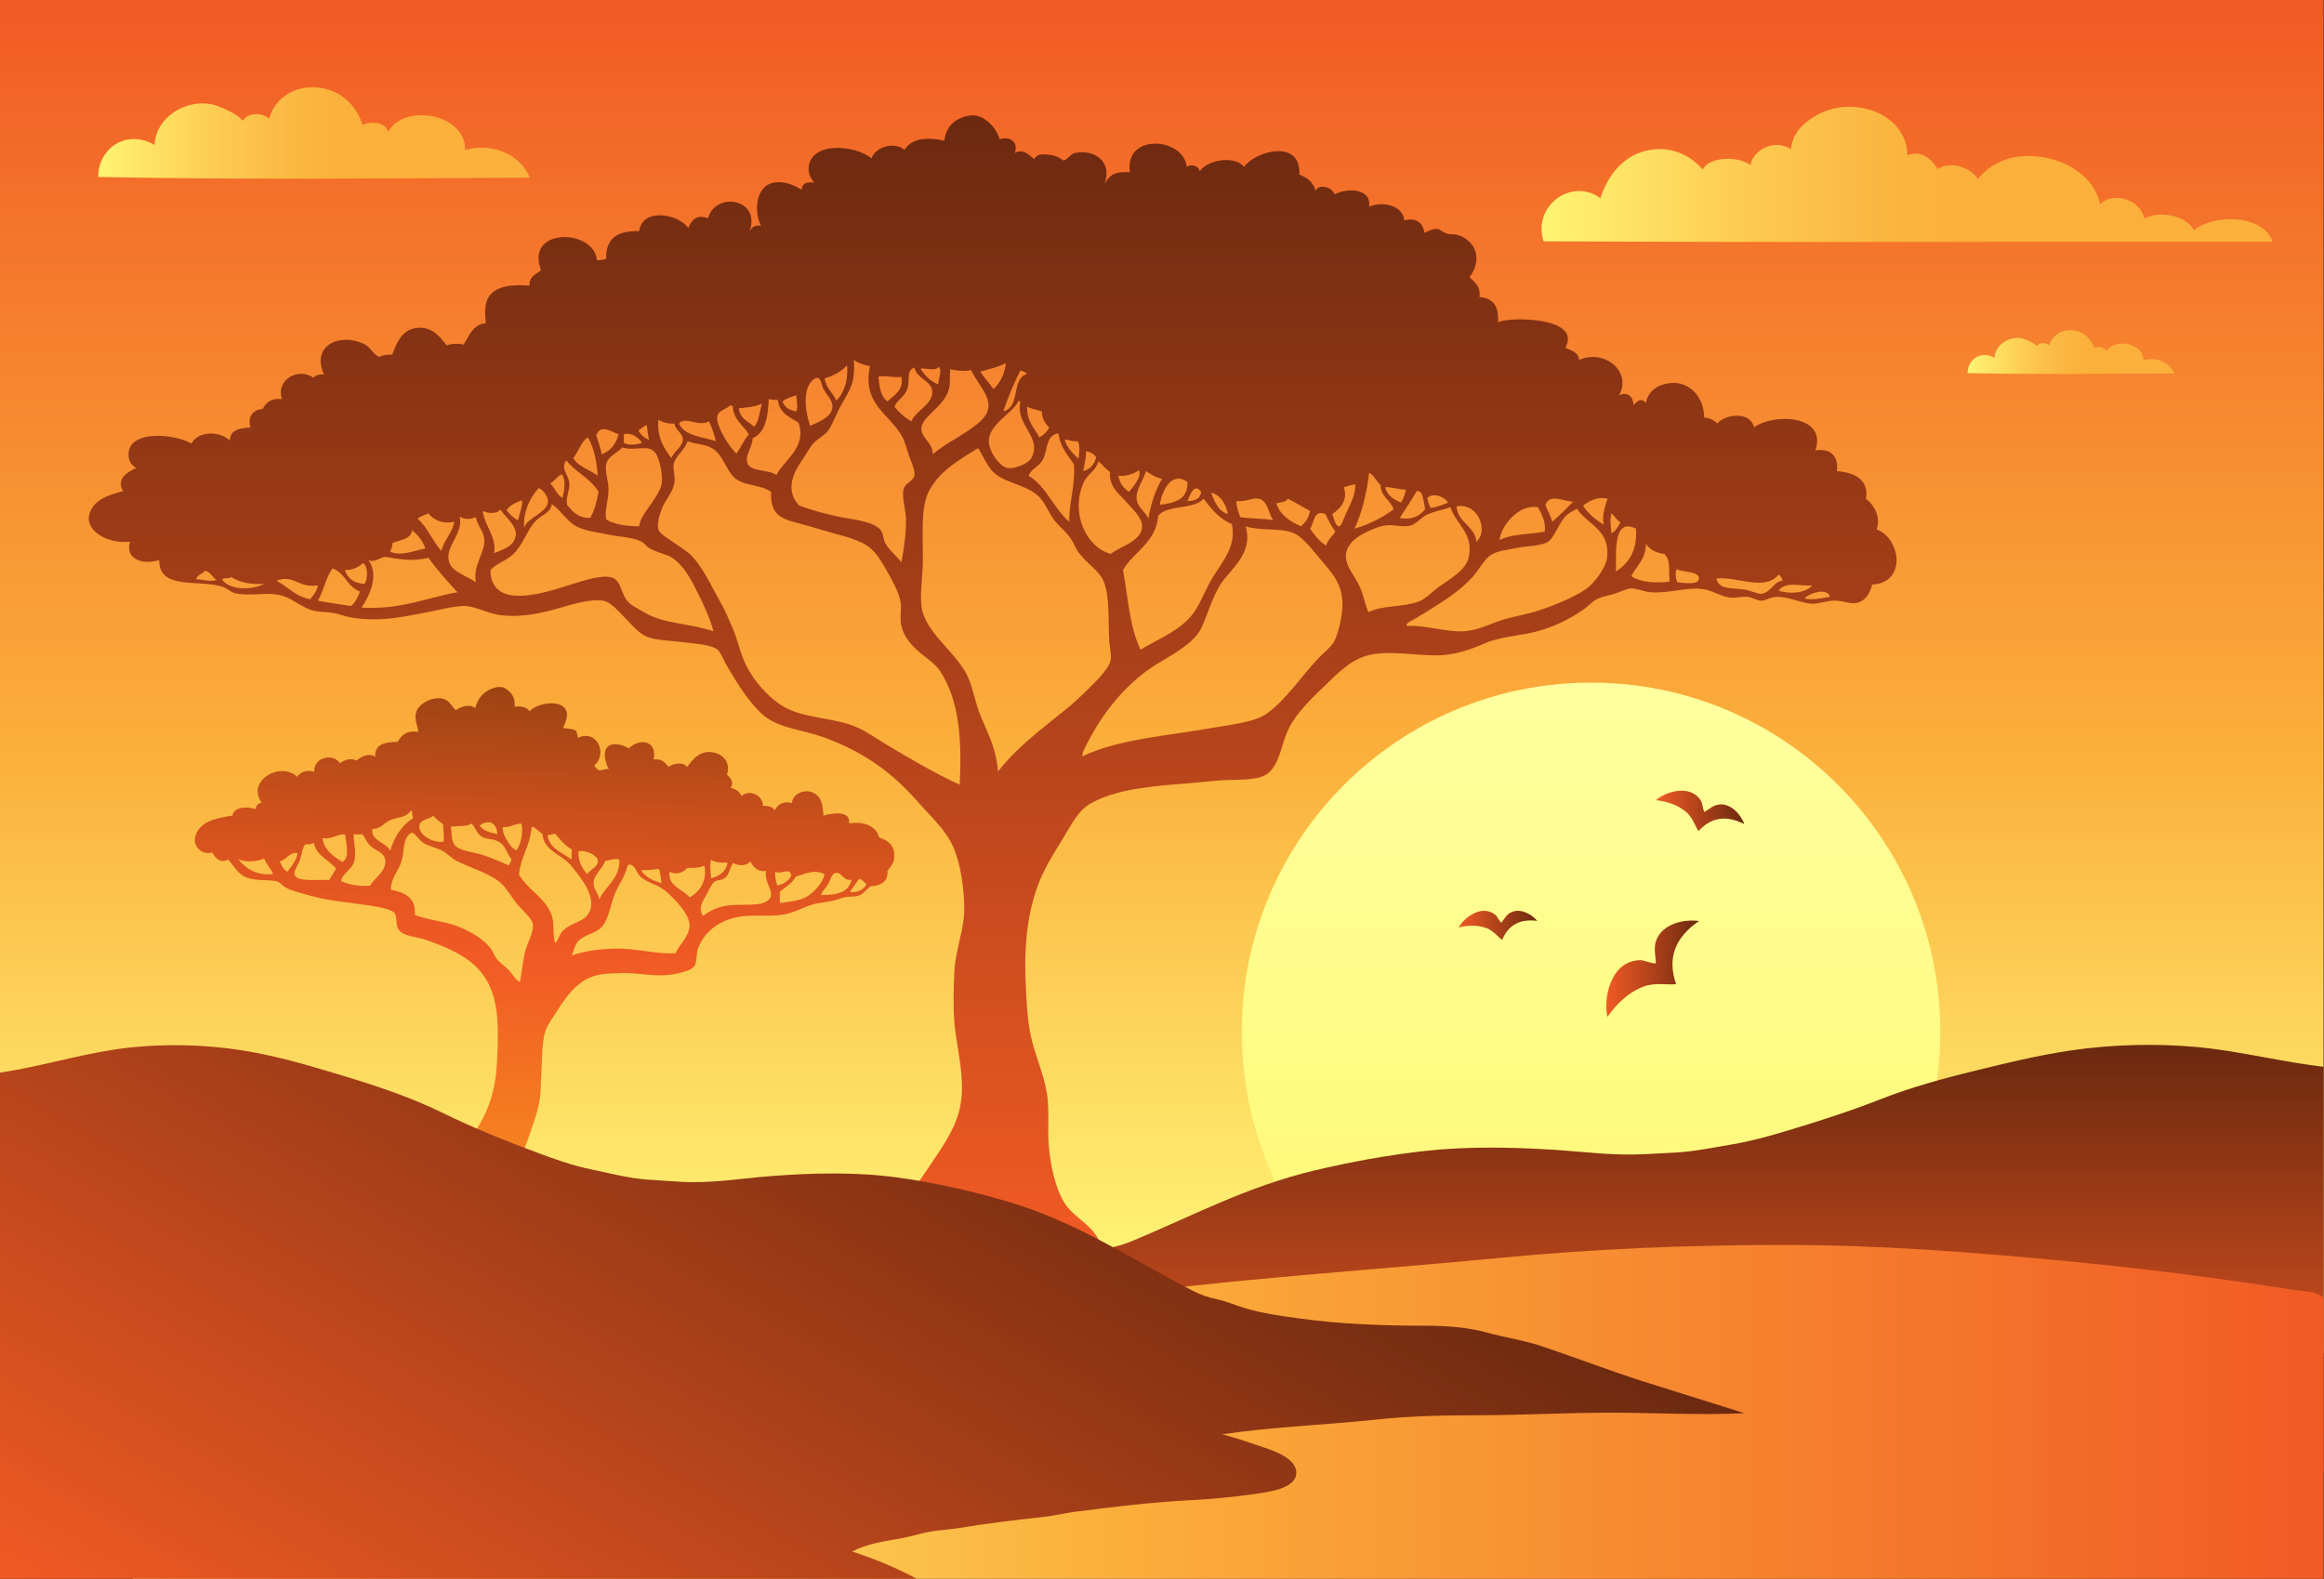
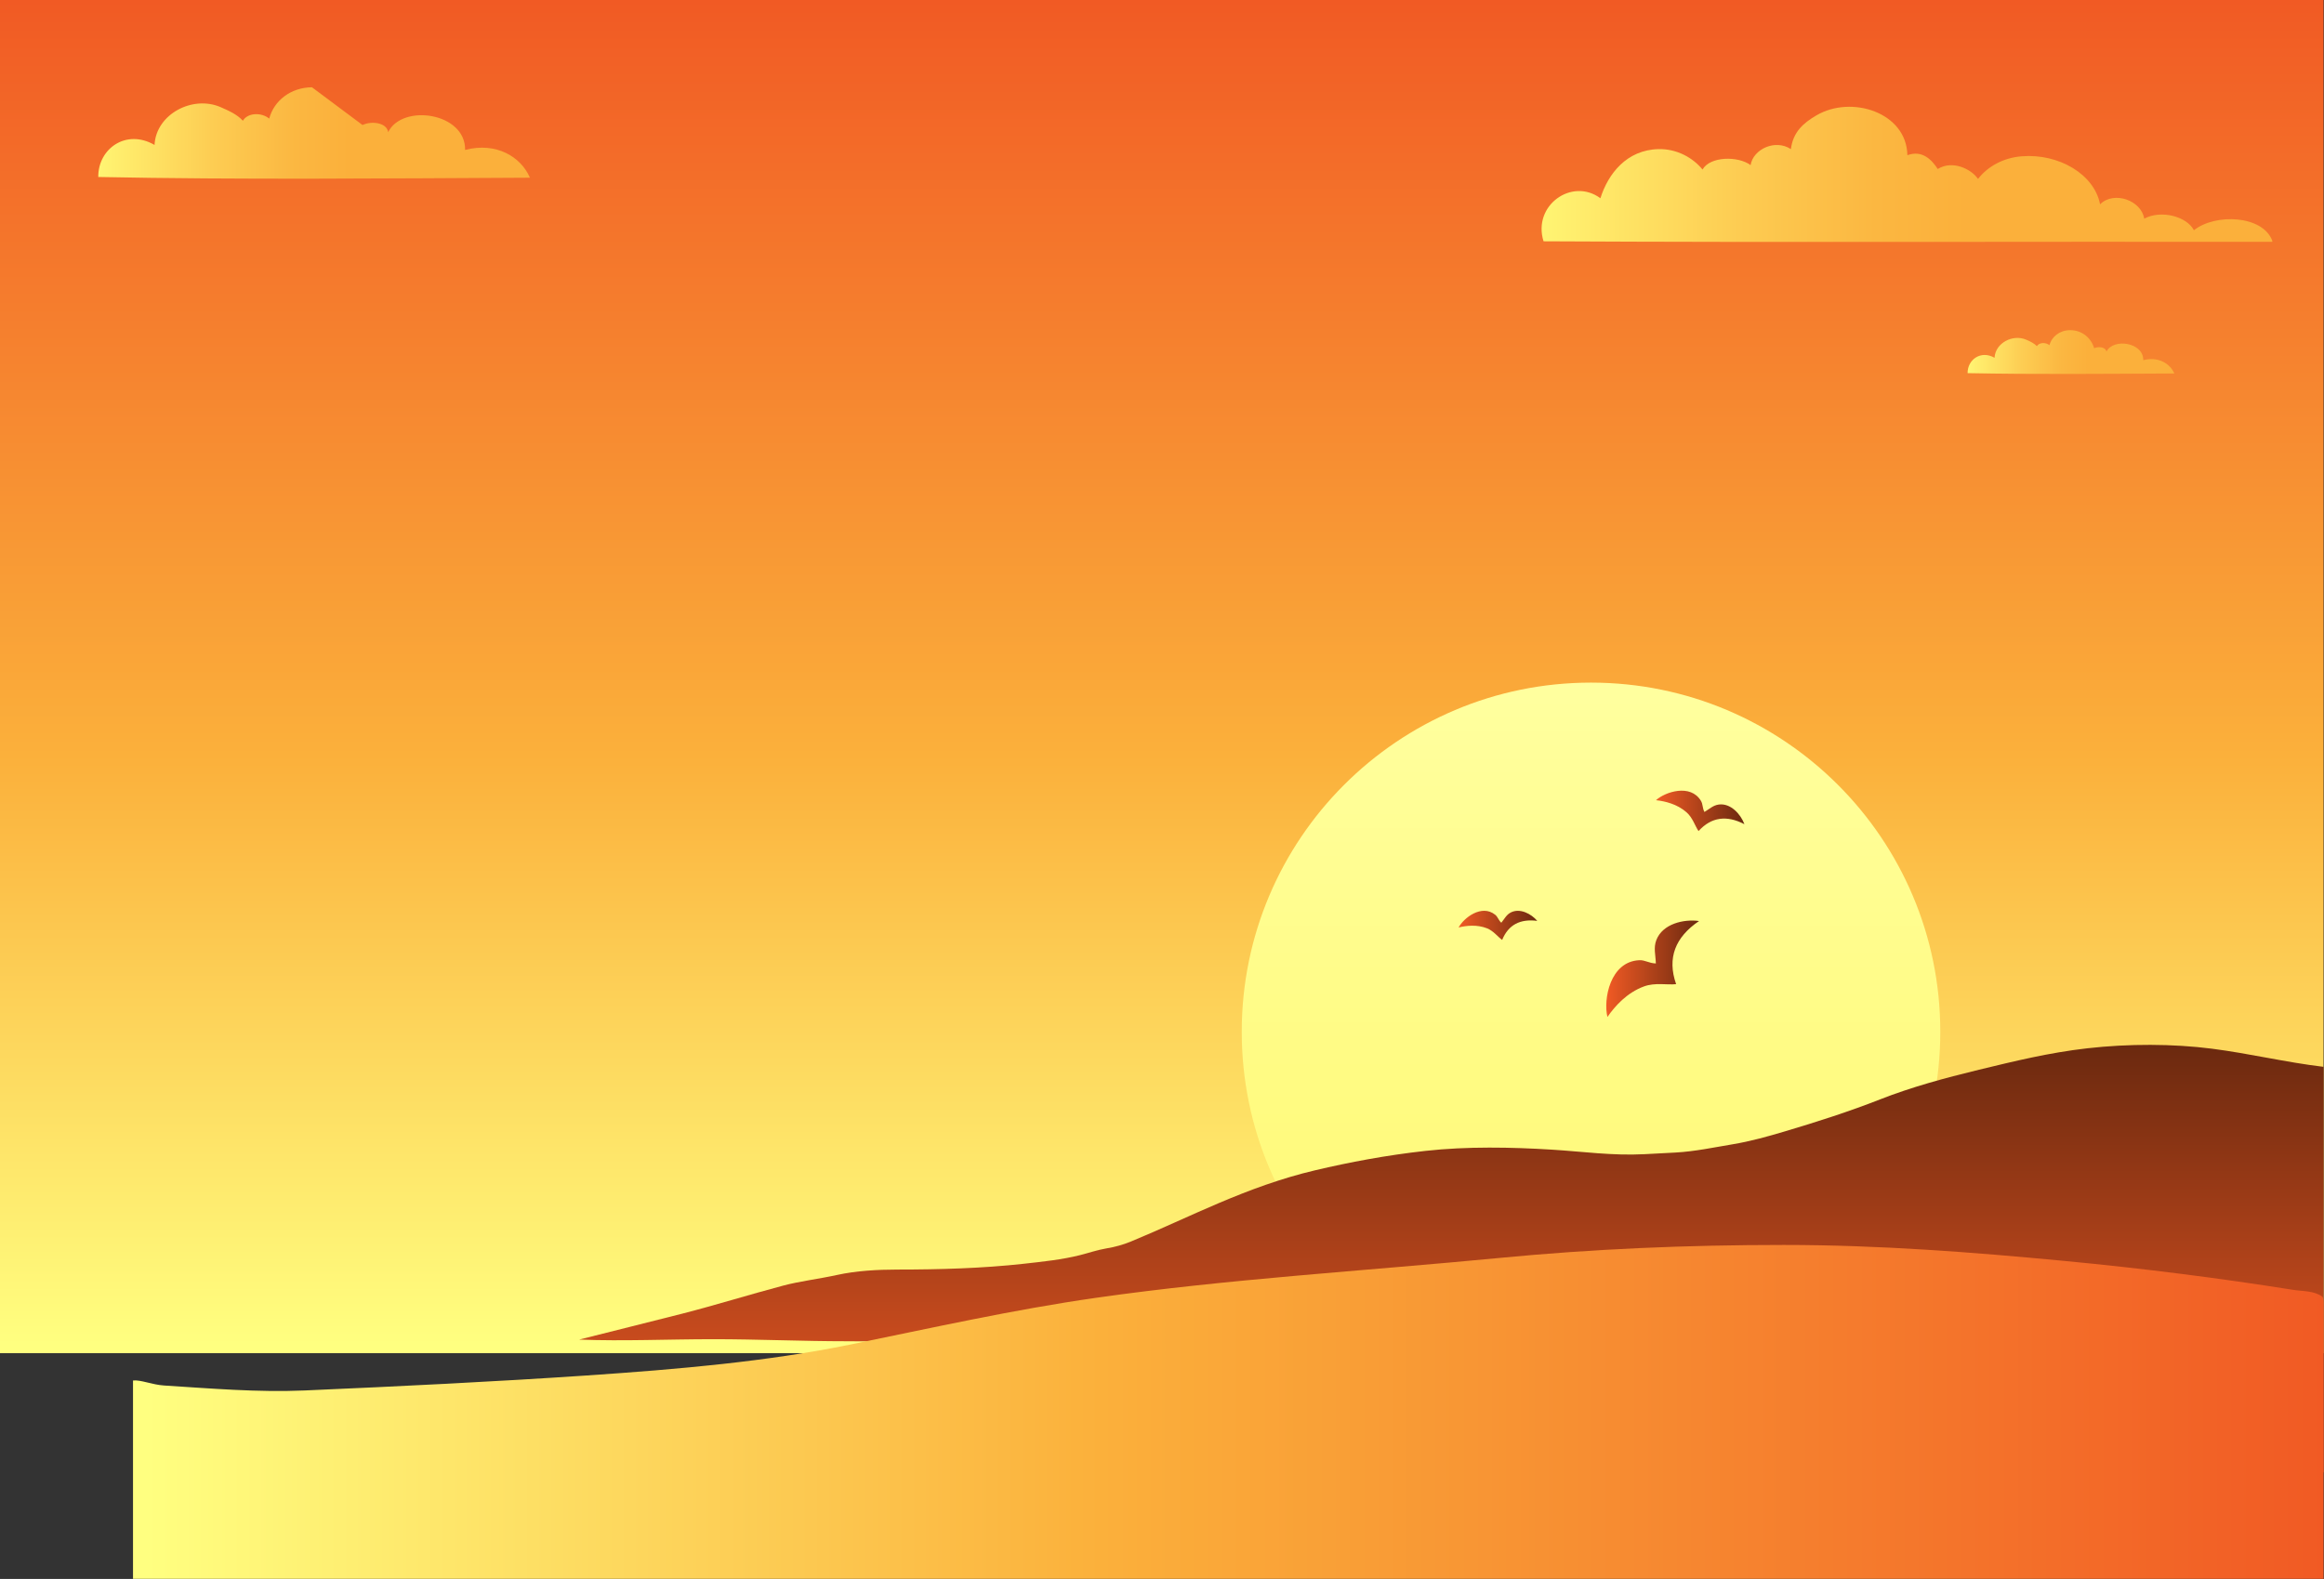
<svg xmlns="http://www.w3.org/2000/svg" xmlns:xlink="http://www.w3.org/1999/xlink" height="754.8" preserveAspectRatio="xMidYMid meet" version="1.0" viewBox="0.0 0.0 1110.7 754.8" width="1110.7" zoomAndPan="magnify">
  <rect x="0.0" y="0.0" width="1110.7" height="754.8" fill="#333333" stroke="none" />
  <g>
    <linearGradient gradientTransform="matrix(1 0 0 -1 -21 758.252)" gradientUnits="userSpaceOnUse" id="a" x1="576.239" x2="576.239" xlink:actuate="onLoad" xlink:show="other" xlink:type="simple" y1="111.372" y2="758.251">
      <stop offset=".006" stop-color="#ffff80" />
      <stop offset=".442" stop-color="#fbb03b" />
      <stop offset="1" stop-color="#f15a24" />
    </linearGradient>
    <path d="M0 0H1110.479V646.881H0z" fill="url(#a)" />
    <g>
      <linearGradient gradientTransform="matrix(1 0 0 -1 -21 758.252)" gradientUnits="userSpaceOnUse" id="b" x1="781.39" x2="781.39" xlink:actuate="onLoad" xlink:show="other" xlink:type="simple" y1="98.081" y2="431.933">
        <stop offset="0" stop-color="#fff871" />
        <stop offset=".444" stop-color="#fffb83" />
        <stop offset="1" stop-color="#ffff9f" />
      </linearGradient>
      <path d="M927.316,493.246c0,92.188-74.738,166.926-166.928,166.926 c-92.191,0-166.929-74.736-166.929-166.926c0-92.192,74.736-166.928,166.929-166.928 C852.578,326.318,927.316,401.054,927.316,493.246z" fill="url(#b)" />
    </g>
    <linearGradient gradientTransform="rotate(180 655.845 379.126)" gradientUnits="userSpaceOnUse" id="c" x1="618.06" x2="618.06" xlink:actuate="onLoad" xlink:show="other" xlink:type="simple" y1="54.433" y2="258.76">
      <stop offset="0" stop-color="#f15a24" />
      <stop offset="1" stop-color="#6b290f" />
    </linearGradient>
    <path d="M672.768,703.819c145.901,0,291.815,0,437.713,0c0-64.607,0-129.219,0-193.825 c-17.95-2.139-35.362-6.36-53.32-8.669c-18.6-2.39-39.903-2.431-59.565-0.195c-18.308,2.08-34.897,6.167-51.759,10.241 c-16.805,4.062-32.668,8.431-47.295,14.184c-14.383,5.656-29.974,10.692-45.734,15.363c-7.798,2.312-15.989,4.648-24.764,6.107 c-8.792,1.459-17.845,3.405-27.218,3.938c-5.038,0.286-10.004,0.532-14.946,0.79c-15.231,0.789-29.259-1.244-44.175-2.169 c-19.287-1.193-40.609-1.617-60.459,0.593c-18.84,2.096-36.346,5.409-52.648,9.258c-33.021,7.792-59.894,22.444-88.122,34.075 c-3.816,1.574-7.498,2.575-12.048,3.351c-4.126,0.702-8.19,2.122-12.27,3.149c-8.569,2.159-17.59,3.094-26.996,4.138 c-19.449,2.159-40.117,2.759-60.233,2.759c-9.63,0-19.809,0.595-28.781,2.562c-9.05,1.982-17.905,2.998-25.876,5.118 c-16.285,4.334-32.087,9.262-48.189,13.396c-16.214,4.16-32.524,8.139-49.305,12.407c21.265,0.816,42.651-0.193,64.026-0.193 c21.41-0.003,42.759,0.982,63.807,0.983c16.479,0,32.667,0.344,47.071,1.574c24.623,2.107,50.268,2.814,74.738,5.713 c-6.938,1.442-13.796,3.352-20.302,5.121c-4.863,1.323-15.312,4.255-15.171,9.653c0.16,6.257,13.854,7.4,21.64,8.274 c8.784,0.979,19.112,1.791,28.333,2.163c19.93,0.808,38.352,2.682,56.443,4.532c4.197,0.43,8.614,1.359,13.161,1.771 c13.915,1.265,28.062,2.538,41.272,4.334c4.571,0.621,9.273,0.771,13.832,1.38c4.336,0.577,8.523,1.732,12.717,2.363 c8.716,1.309,18.026,2.214,24.765,5.317c-10.777,2.83-20.961,6.182-30.343,10.243C672.768,703.688,672.768,703.754,672.768,703.819 z" fill="url(#c)" />
    <linearGradient gradientTransform="matrix(1 0 0 -1 -21 758.252)" gradientUnits="userSpaceOnUse" id="d" x1="84.572" x2="1131.502" xlink:actuate="onLoad" xlink:show="other" xlink:type="simple" y1="83.307" y2="83.307">
      <stop offset=".006" stop-color="#ffff80" />
      <stop offset=".442" stop-color="#fbb03b" />
      <stop offset="1" stop-color="#f15a24" />
    </linearGradient>
    <path d="M1110.502,624.68c0,43.357,0,86.713,0,130.072c-348.966,0-697.964,0-1046.93,0 c0-31.604,0-63.214,0-94.814c3.569-0.431,9.226,2.032,14.716,2.385c22.263,1.413,45.002,3.342,67.275,2.381 c45.523-1.969,91.152-4.225,134.543-7.147c44.814-3.021,86.729-6.742,126.134-14.771c38.546-7.854,77.791-16.69,117.725-22.394 c62.816-8.966,127.239-12.747,192.887-19.061c44.704-4.298,89.133-6.193,135.594-6.193c45.897,0,90.652,3.502,134.021,7.626 c37.988,3.607,75.025,8.357,109.319,13.815c4.761,0.759,10.23,0.383,14.191,3.335 C1110.656,621.199,1110.464,622.617,1110.502,624.68z" fill="url(#d)" />
    <g>
      <linearGradient gradientTransform="matrix(1 0 0 -1 -21 758.252)" gradientUnits="userSpaceOnUse" id="e" x1="495.383" x2="495.383" xlink:actuate="onLoad" xlink:show="other" xlink:type="simple" y1="163.657" y2="703.141">
        <stop offset="0" stop-color="#f15a24" />
        <stop offset="1" stop-color="#6b290f" />
      </linearGradient>
-       <path d="M463.779,55.192c6.114-0.894,12.455,5.746,13.926,11.36c5.114-1.668,9.066,1.477,7.329,6.596 c3.879-2.317,7.037,1.025,9.161,2.932c1.539-2.472,3.278-2.421,6.229-2.199c2.601,0.196,5.401,0.883,7.329,2.565 c1.454,1.27,3.643-2.848,5.863-3.298c9.479-1.92,18.079,4.001,14.291,14.657c2.917-5.176,6.057-5.669,12.094-5.496 c-2.683-19.088,25.963-16.458,27.116-2.565c2.896-1.681,5.895-0.168,6.229,2.198c3.319-5.341,16.33-7.921,21.253-2.198 c5.343-7.55,27.222-13.609,26.386,3.664c3.596,1.535,6.738,3.521,7.694,7.695c0.957-1.297,1.97-1.957,3.665-1.832 c2.539,0.187,4.581,1.305,5.496,3.664c5.532-3.094,17.753-3.186,16.49,5.863c7.071-2.914,16.162-0.314,16.856,6.596 c5.587-1.67,9.041,1.283,9.526,5.863c1.854-0.539,3.629-1.927,5.863-1.832c1.688,0.071,2.938,1.576,4.764,2.198 c1.732,0.591,3.865,0.216,5.497,0.733c8.216,2.599,11.985,11.366,5.496,20.155c2.398,2.364,5.32,4.207,4.764,9.527 c6.55,0.413,9.449,4.475,8.795,12.093c3.989-2.723,40.543-3.094,32.247,12.092c2.743,1.411,6.275,2.031,6.598,5.863 c11.771-5.466,25.464,5.468,19.055,16.856c3.432-1.604,6.648-0.119,6.963,4.764c2.574-3.357,4.595-2.778,5.862-1.099 c1.291-7.001,7.688-9.194,12.093-9.527c8.986-0.68,15.68,6.901,15.757,16.49c2.729,0.327,4.844,1.264,6.23,2.931 c3.997-4.797,16.084-5.875,17.589,1.833c8.902-6.812,35.211-6.271,29.315,10.994c7.842-1.331,11.281,3.568,10.261,9.893 c8.279,0.612,15.463,3.948,13.925,13.192c3.662,2.853,7.222,8.316,5.13,14.658c11.604,4.368,14.41,25.682-2.199,26.384 c-0.793,3.79-3.091,7.885-7.326,8.795c-2.853,0.612-6.038-0.95-10.263-1.101c-3.865-0.135-8.1,1.645-11.358,1.466 c-4.581-0.249-11.104-3.431-16.856-3.296c-2.534,0.058-4.831,1.752-6.962,1.83c-2.289,0.086-4.328-1.578-6.597-1.83 c-2.812-0.314-5.647,0.674-8.429,0.364c-4.244-0.47-8.073-3.23-12.825-4.029c-7.262-1.223-16.744,2.166-25.285,1.466 c-2.966-0.244-6.961-1.99-9.526-1.832c-2.035,0.124-5.055,1.792-7.696,2.564c-2.894,0.847-5.82,1.354-7.694,2.198 c-2.86,1.293-4.792,3.758-7.327,5.497c-7.383,5.061-16.143,9.343-26.752,11.361c-6.69,1.27-14.054,1.942-20.521,4.763 c-6.269,2.731-12.772,4.986-19.788,5.497c-11.082,0.806-26.081-2.849-36.646,0.365c-8.557,2.603-14.857,9.68-21.619,16.124 c-6.873,6.55-13.496,13.505-16.49,21.254c-3.001,7.766-4.064,17.958-12.093,20.521c-5.744,1.832-15.191,1.082-21.986,1.83 c-21.108,2.327-44.332,2.08-59.729,10.994c-5.988,3.467-9.228,10.643-13.559,17.59c-3.109,4.987-6.304,10.155-8.796,15.391 c-6.944,14.591-9.277,31.879-8.428,52.036c0.42,9.961,0.908,20.632,3.298,29.313c2.617,9.5,6.589,18.238,7.331,27.851 c0.548,7.122-0.056,13.854,0.366,20.153c0.681,10.161,3.417,22.803,8.428,29.684c4.505,6.185,11.791,8.92,15.757,16.856 c-5.882,1.199-11.584-0.879-17.589-1.101c-7.648-0.281-15.006,3.374-23.453,1.466c-4.645-1.048-8.746-4.623-13.191-4.763 c-7.002-0.223-12.121,5.723-18.689,5.862c-1.465,0-2.931,0-4.396,0c-6.035-1.18-10.498-3.988-16.489-4.031 c-8.354-0.06-16.492,5.779-26.019,3.299c-0.619-1.029,1.809-2.159,3.299-3.299c3.658-2.799,7.876-4.965,12.458-7.693 c8.301-4.946,15.421-14.025,21.621-23.454c5.646-8.583,13.207-18.315,15.758-29.316c3.25-14.021-1.668-29.462-2.565-41.773 c-0.575-7.905-0.338-15.765,0-23.453c0.488-11.1,4.9-20.663,4.764-30.778c-0.133-9.826-1.706-21.278-5.497-29.685 c-3.581-7.938-10.836-14.396-16.855-21.253c-12.364-14.078-25.469-23.613-45.073-30.782c-8.797-3.215-20.746-4.231-27.851-9.893 c-6.808-5.429-13.085-15.489-17.956-23.82c-1.777-3.038-3.298-7.219-5.13-8.428c-3.229-2.129-10.681-2.585-16.491-3.299 c-5.717-0.701-12.49-0.79-16.857-2.563c-3.836-1.562-7.031-5.567-9.894-8.43c-2.593-2.594-7.161-8.203-10.992-8.795 c-5.864-0.903-13.452,1.41-20.155,3.301c-8.632,2.432-17.593,4.847-28.583,3.662c-6.399-0.69-12.547-4.654-18.322-4.396 c-5.7,0.255-11.71,1.983-16.857,2.931c-11.492,2.121-22.342,4.86-36.278,2.566c-2.66-0.439-5.597-1.596-8.795-2.199 c-3.069-0.58-6.599-0.361-9.527-1.1c-4.956-1.249-9.448-5.382-14.292-6.962c-7.448-2.431-15.778,0.482-23.452-1.465 c-1.392-0.354-3.146-2.136-5.497-2.932c-11.198-3.794-30.545,1.869-30.415-12.826c-6.614,2.292-16.666,0.285-13.925-8.795 c-8.958,1.132-19.788-3.598-19.788-11.359c1.236-8.536,8.848-10.697,16.49-12.826c-3.657-5.841,2.324-9.31,6.23-10.993 c-2.217-1.366-3.512-3.15-3.665-5.863c-0.717-12.756,22.202-10.585,30.048-5.863c3.217-6.078,13.417-6.138,18.322-1.466 c0.2-5.174,4.879-5.869,9.894-6.229c-1.564-5.076,1.321-8.628,5.863-8.795c1.533-3.107,3.956-5.327,9.161-4.763 c-2.902-9.54,8.013-15.198,15.024-10.26c1.155-1.044,2.678-1.719,5.13-1.467c-6.48-14.154,7.936-20.016,19.055-14.657 c3.293,1.586,4.275,4.918,7.329,6.229c1.648-0.795,3.724-1.162,6.23-1.1c2.155-6.168,5.086-12.441,12.459-12.825 c6.536-0.341,10.149,3.984,13.559,8.428c1.882-0.854,5.773-1.072,8.062-0.366c2.722-4.241,4.307-9.618,10.627-10.261 c-0.72-8.088-2.2-19.837,20.886-17.956c-0.207-4.483,3.125-5.427,5.498-7.329c-7.883-20.598,25.405-20.03,26.75-4.764 c1.647-0.062,3.129-0.291,4.397-0.733c-0.371-10.021,5.76-13.538,15.757-13.192c1.456-11.52,19.024-8.235,23.452-1.465 c2.596-6.52,6.556-5.695,9.528-4.764c3.258-12.773,25.383-9.553,19.789,6.229c1.274-2.21,2.87-3.09,5.497-2.565 c-3.731-7.131-2.288-18.772,5.497-20.521c5.377-1.208,10.215,0.994,13.925,3.298c-0.048-2.333,1.823-4.259,5.863-3.298 c-1.335-2.398-2.687-3.774-2.564-6.962c0.5-13.103,22.436-11.267,30.048-4.764c1.723-5.31,10.778-8.351,15.757-4.031 c4.587-7.836,16.854-4.853,19.056-4.397C452.158,59.938,456.927,56.194,463.779,55.192z M402.583,192.609 c-2.598,4.444-4.428,9.462-6.229,12.458c-1.82,3.028-5.582,4.52-7.696,6.963c-1.867,2.158-3.815,5.867-5.863,8.794 c-4.779,6.837-6.886,14.761-0.731,20.888c5.905,2.179,12.274,3.989,19.787,5.496c5.87,1.179,15.848,2.05,19.056,6.229 c1.438,1.876,1.224,4.482,2.198,6.229c1.967,3.528,5,5.596,7.694,9.161c1.16-6.421,2.218-12.797,2.199-20.154 c-0.013-5.155-2.211-11.092-1.098-15.023c0.775-2.751,4.764-3.859,5.129-6.229c0.426-2.761-1.729-6.997-2.565-9.528 c-1.103-3.334-1.96-6.722-3.298-9.162c-6.09-11.1-19.245-15.3-15.39-33.712c-3.054-0.489-5.591-1.495-7.696-2.932 C408.683,182.5,406.817,185.369,402.583,192.609z M468.543,177.585c1.793,3.092,4.312,5.459,6.229,8.428 c3.173-2.707,5.736-7.921,5.862-12.459C477.189,175.481,472.785,176.452,468.543,177.585z M394.155,180.883 c0.549,4.826,4.021,6.728,5.497,10.627c3.734-3.352,5.918-10.204,5.131-16.857C402.104,177.595,398.483,179.591,394.155,180.883z M448.756,175.386c-1.67,2.033-5.908,0.707-8.795,0.733c1.852,3.522,4.721,6.027,8.428,7.695 C448.368,181.292,450.429,177.139,448.756,175.386z M433.731,185.646c-1.239,4.026-4.933,5.421-6.229,8.795 c2.219,2.788,4.836,5.178,8.06,6.963c2.239-5.427,11.037-8.387,9.896-15.025c-0.759-4.419-7.358-5.591-8.428-10.627 C433.044,176.893,434.917,181.791,433.731,185.646z M453.519,186.013c-2.163,8.435-13.343,13.198-13.19,19.055 c0.113,4.406,5.51,6.584,5.496,12.094c5.743-5.234,17.021-10.25,23.087-16.124c8.841-8.563-1.309-16.047-4.764-24.185 c-2.931,0.803-7.315,0.354-9.895-0.367C453.65,179.655,454.312,182.924,453.519,186.013z M487.598,177.218 c-3.007,5.91-6.232,13.554-8.061,19.422c8.516-2.065,3.428-15.505,11.359-17.956C489.859,178.133,489.203,177.202,487.598,177.218 z M419.806,180.15c0.516,4.858,1.099,9.65,4.396,11.726c3.04-2.91,7.979-5.587,6.597-11.726 C426.736,180.72,421.933,179.203,419.806,180.15z M387.192,203.602c4.281-1.984,10.116-4.166,10.627-8.794 c0.384-3.467-2.71-5.733-4.396-9.161c-0.995-2.021-0.647-4.403-2.933-5.13C383.015,183.322,384.637,196.426,387.192,203.602z M374,191.876c0.938,2.85,3.269,4.306,6.597,4.764c0.88-2.258,0.064-5.24,0-7.695C378.23,189.753,375.714,190.413,374,191.876z M359.709,209.465c-0.103,4.361-3.669,8.055-2.566,11.727c1.377,4.573,10.11,3.086,13.926,5.863 c3.971-7.577,14.475-13.004,10.627-24.918c-4.164-2.799-9.379-4.546-9.894-10.994c-1.733,0.145-3.059-0.118-4.398-0.366 C367.056,199.223,365.885,206.847,359.709,209.465z M472.575,210.932c-0.001,4.799,5.214,12.366,9.161,12.825 c3.429,0.398,9.808-2.062,11.359-5.13c4.916-9.72-7.792-15.479-5.497-26.384c-0.076-0.411-0.405-0.57-0.731-0.732 C484.182,197.515,472.575,202.632,472.575,210.932z M353.113,195.174c0.415,4.96,4.522,6.228,7.329,8.795 c2.327-2.559,2.58-7.192,3.664-10.994C361.143,194.409,357.105,194.769,353.113,195.174z M350.181,194.075 c-0.504,0.016-0.804-0.172-1.099-0.367c-1.979,1.999-5.643,2.447-6.229,5.131c-1.072,4.897,6.905,16.444,9.161,17.956 c2.066-2.943,3.552-6.464,5.863-9.162C355.205,203.221,350.565,200.775,350.181,194.075z M496.76,209.099 c2.045-1.131,3.633-2.72,4.764-4.764c-2.011-1.776-3.487-4.085-3.664-7.695c-2.312-0.743-4.896-1.213-6.962-2.198 C490.691,201.486,494.372,204.646,496.76,209.099z M320.866,218.992c1.23-3.353,5.636-5.578,5.497-9.16 c-0.113-2.905-3.553-4.037-4.031-7.33c-3.31,0.134-5.665-0.687-7.695-1.831C314.03,209.461,317.374,214.3,320.866,218.992z M324.531,202.502c2.714,5.958,11.112,6.233,17.589,8.429c-0.832-3.444-1.883-6.668-3.299-9.527 C333.728,204.348,327.253,198.595,324.531,202.502z M310.239,210.199c-0.576-2.111-0.834-4.54-1.1-6.962 c-1.682,0.516-2.696,1.7-4.03,2.565C306.057,207.789,308.749,209.973,310.239,210.199z M284.955,208 c0.835,3.074,2.078,5.739,2.565,9.162c4.278-1.585,6.947-4.779,8.062-9.528C291.692,206.063,287.07,202.808,284.955,208z M298.146,207.633c0,1.345,0,2.688,0,4.031c2.235,1.474,6.128,0.907,8.795,0C305.015,209.403,302.247,206.56,298.146,207.633z M513.25,221.924c-2.894-4.436-6.588-8.07-7.329-14.658c-0.245,0-0.49,0-0.734,0c-5.281,1.314-4.517,7.647-6.597,12.093 c-1.771,3.794-5.712,4.485-6.962,8.062c8.609,5.193,11.904,15.702,19.423,21.986C510.924,239.387,513.993,232.562,513.25,221.924z M280.924,209.099c-3.408,2.21-4.352,6.885-6.962,9.893c2.52,4.199,7.891,5.546,11.726,8.43 C285.11,220.304,283.916,213.803,280.924,209.099z M515.448,219.359c0.374-2.461,0.844-6.522-0.366-8.428 c-2.684,0.362-3.813-0.829-6.23-0.733C509.958,214.345,512.842,216.714,515.448,219.359z M321.965,221.924 c-0.452,2.477,0.82,5.636,0.367,8.794c-0.651,4.538-4.361,8.332-5.863,12.093c-1.148,2.875-2.577,7.563-1.832,10.261 c0.594,2.154,5.176,4.705,7.328,6.229c2.881,2.037,6.293,4.128,8.062,5.861c5.674,5.562,9.878,14.861,14.291,22.721 c2.259,4.022,4.075,8.261,5.863,12.459c1.938,4.55,3.005,9.162,4.764,13.925c3.39,9.178,11.438,18.643,19.422,23.453 c9.965,6.004,25.136,5.191,35.912,10.262c4.053,1.904,7.919,4.677,11.727,6.962c11.973,7.184,24.36,14.522,36.645,20.153 c1.221-22.799-0.521-40.94-9.527-54.6c-3.796-5.757-15.735-10.27-18.323-21.254c-0.938-3.98,0.169-8.39-0.366-11.36 c-0.909-5.048-3.996-10.441-6.596-15.026c-2.482-4.373-5.357-9.375-9.528-12.09c-5.428-3.536-15.35-5.506-22.353-7.696 c-3.318-1.038-7.507-2.193-11.727-3.299c-8.171-2.14-12.021-4.82-11.726-14.657c-5.32-3.635-12.153-2.728-16.857-6.229 c-4.501-3.352-5.807-11.466-11.359-14.657c-3.454-1.985-6.82-1.582-11.727-3.298C327.616,214.743,322.655,218.152,321.965,221.924 z M289.719,221.924c-0.746,3.328,1.1,7.933,1.1,12.092c0,5.427-1.957,9.861-1.1,14.292c3.886,2.466,9.541,3.163,15.757,3.298 c0.368-5.722,8.797-12.758,10.626-19.788c0.957-3.677-0.736-12.462-2.931-15.391c-3.261-4.349-9.899-0.52-15.757-2.565 C295.135,216.541,290.616,217.919,289.719,221.924z M443.625,235.483c-3.635,7.622-2.501,20.387-2.566,32.247 c-0.041,7.771-1.363,15.477-0.731,21.619c1.356,13.208,17.124,22.48,22.353,34.446c2.537,5.806,3.51,12.694,6.23,19.057 c3.875,9.064,7.331,15.865,8.062,26.019c8.343-10.993,19.599-19.396,31.88-29.318c3.874-3.127,7.671-6.568,12.094-10.991 c3.408-3.41,9.224-9.088,9.894-13.192c0.394-2.404-0.556-6.244-0.731-9.526c-0.527-9.779,0.322-21.702-2.933-28.583 c-2.103-4.442-8.031-8.256-11.727-13.191c-1.552-2.073-2.279-4.557-3.664-6.597c-2.437-3.585-6.125-6.165-8.429-9.526 c-2.223-3.246-3.865-7.303-6.229-9.896c-4.94-5.417-12.46-6.233-19.055-9.894c-5.753-3.193-7.295-8.745-10.626-13.925 C457.721,220.238,448.371,225.529,443.625,235.483z M517.646,225.222c3.365-0.91,5.449-3.101,6.229-6.595 c-0.942-1.623-2.66-2.471-4.764-2.932C518.95,219.197,518.335,222.247,517.646,225.222z M272.129,231.086 c0.188,3.646-1.765,5.998-1.099,10.261c2.594,3.146,5.184,6.298,10.993,6.229c2.173-3.323,3.121-7.873,4.031-12.46 c-3.714-6.423-10.96-9.315-15.391-15.024C267.63,224.15,271.919,227.012,272.129,231.086z M518.014,230.353 c-6.695,14.753,1.125,31.334,12.825,34.446c4.029-3.402,14.988-6.026,15.025-13.192c0.019-3.96-4.02-7.638-6.963-10.993 c-4.085-4.659-8.871-7.654-8.429-15.024c-2.021-1.521-3.751-3.333-5.496-5.13C523.88,224.955,519.612,226.831,518.014,230.353z M544.396,224.856c-2.635,1.519-5.408,2.896-9.893,2.565c0.607,3.668,2.521,6.028,5.13,7.694 C541.586,232.527,545.646,228.213,544.396,224.856z M543.297,239.146c0.588,3.547,4.383,5.657,5.497,8.797 c1.332-7.221,3.366-13.736,6.597-19.057c-3.165-0.622-5.396-2.177-7.693-3.665C546.53,229.574,542.479,234.204,543.297,239.146z M647.368,252.706c7.229-2.054,13.257-5.31,18.688-9.162c-1.404-4.58-6.14-5.83-6.229-11.726c-2.116-1.67-3.002-4.571-5.496-5.862 C653.163,236.025,650.908,245.008,647.368,252.706z M262.968,231.086c2.184,2.091,3.112,5.438,5.863,6.962 c0.916-3.592,1.765-8.57-0.367-11.359C266.208,227.729,265.116,229.936,262.968,231.086z M554.292,241.347 c7.115-0.946,13.647-2.475,13.192-10.994C559.872,225.094,555.342,234.443,554.292,241.347z M642.238,232.918 c2.188,6.171-1.815,10.337-5.496,12.825c0.681,2.147,1.566,6.003,3.297,5.863c1.059-0.085,2.436-4.323,3.299-6.229 c1.944-4.298,4.568-8.562,4.396-13.926C645.784,231.822,644.012,232.37,642.238,232.918z M662.026,232.918 c0.962,4.047,4.101,5.916,7.694,7.329c0.84-1.969,1.835-3.782,2.198-6.23C668.357,234.118,664.599,232.602,662.026,232.918z M261.869,239.881c0.116-2.35-1.854-5.386-4.397-6.597c-4.041,4.389-7.538,11.271-6.963,19.056 C251.581,247.666,261.61,245.105,261.869,239.881z M567.484,239.514c3.685,0.021,6.203-1.125,6.596-4.397 C570.705,230.508,568.765,236.749,567.484,239.514z M678.883,235.116c-0.884,0.15-0.797-0.67-1.832-0.366 c-2.416,4.547-5.409,8.517-8.062,12.826c5.821,1.223,9.503-1.019,12.092-4.032C680.598,240.487,680.307,237.234,678.883,235.116z M586.905,245.743c-1.197-4.91-3.296-8.919-8.062-10.26C580.495,239.938,582.217,244.324,586.905,245.743z M682.181,238.048 c0.224,1.854,0.935,3.221,1.467,4.764c3.365-0.297,5.815-1.512,8.429-2.564C690.878,237.893,685.157,235.058,682.181,238.048z M603.761,239.514c-3.421-3.008-6.986,0.586-12.825,0c-0.264,2.047,1.056,5.487,1.833,7.695 c4.907,0.833,10.936,0.547,15.758,1.466C606.34,245.558,606.119,241.587,603.761,239.514z M738.613,241.347 c0.98,2.804,2.421,5.151,3.298,8.062c3.477-2.997,6.647-6.3,9.894-9.527C746.764,239.461,740.516,235.91,738.613,241.347z M766.463,250.873c-1.003-4.304,0.735-9.033,1.832-12.459c-5.037-1.232-8.836,1.237-11.725,3.299 C758.836,245.554,763.464,248.985,766.463,250.873z M575.179,238.414c-4.569,5.324-17.037,2.751-21.62,8.062 c-1.138,13.153-11.595,16.987-16.856,26.018c2.388,13.124,3.259,27.768,8.429,38.109c8.669-5.513,20.747-9.521,26.75-19.789 c2.791-4.772,4.975-10.471,8.062-15.391c4.595-7.319,11.081-14.67,8.793-24.918C582.648,248.045,578.955,243.189,575.179,238.414z M615.487,238.414c-0.836,1.729-3.509,1.621-5.496,2.199c1.802,5.771,6.573,8.572,11.726,10.993 c2.138-1.772,3.768-4.051,4.398-7.329C622.572,242.322,619.155,240.243,615.487,238.414z M242.08,243.911 c1.546,1.874,3.174,3.667,5.497,4.764c0.592-2.744,2.515-7.938,1.833-9.528C246.517,240.286,243.686,241.485,242.08,243.911z M256.006,249.042c-4.078,4.313-5.972,11.308-10.627,15.757c-3.654,3.491-7.642,4.187-10.993,7.695 c0.17,20.548,28.665,9.945,39.576,6.595c5.021-1.54,14.154-4.582,18.689-2.93c4.328,1.576,4.063,7.897,7.695,11.726 c1.594,1.68,5.384,3.594,8.062,5.13c9.388,5.388,20.982,4.804,32.614,8.795c-1.975-6.997-4.907-13.091-7.696-18.688 c-2.812-5.645-6.136-11.965-10.993-15.758c-3.193-2.493-7.727-2.909-11.727-5.131c-1.49-0.827-2.69-2.618-4.031-3.297 c-4.412-2.235-10.457-2.265-15.39-3.299c-4.906-1.026-10.568-1.631-15.025-3.664c-4.978-2.27-7.919-7.969-12.459-10.992 C263.246,245.162,258.655,246.238,256.006,249.042z M705.633,258.936c5.928-5.18,0.801-18.826-9.526-16.856 C696.838,250.142,704.67,251.104,705.633,258.936z M716.627,258.203c5.538-3.012,14.391-2.712,21.619-4.031 c0.718-4.346-1.457-8.74-3.298-11.727C725.612,240.93,717.377,251.471,716.627,258.203z M681.814,246.11 c-2.781,1.387-4.751,4.28-7.695,5.13c-3.636,1.049-7.865-0.72-12.46,0c-3.857,0.604-12.357,4.36-15.391,7.695 c-6.878,7.563-0.446,13.72,2.932,20.153c2.381,4.536,2.737,8.577,4.764,13.559c6.674-3.397,16.226-2.209,24.188-5.13 c3.02-1.107,6.653-4.89,9.526-6.961c5.618-4.057,12.941-7.906,14.291-14.294c2.419-11.443-6.131-15.504-8.795-23.817 C689.696,243.802,685.229,244.406,681.814,246.11z M748.507,246.477c-3.723,3.713-5.843,11.277-9.161,12.826 c-3.867,1.805-9.628,1.669-13.925,2.564c-4.48,0.934-9.696,1.259-13.192,3.664c-3.084,2.124-5.628,7.215-8.427,10.261 c-8.047,8.754-17.443,13.637-27.117,19.787c-1.796,1.143-4.859,2.083-4.396,3.666c7.599-0.537,16.771,2.315,24.552,2.563 c8.639,0.273,14.201-3.291,21.253-5.497c4.838-1.514,10.069-2.34,14.658-3.665c8.158-2.354,20.019-7.188,25.65-11.358 c3.744-2.771,8.857-9.732,9.528-13.926c2.233-14.013-9.17-16.412-14.292-24.187C751.982,244.241,750.083,244.906,748.507,246.477z M230.72,244.277c0.963,7.417,6.542,11.925,5.497,20.154c3.72-1.628,7.358-2.63,9.161-5.496 c4.001-6.363-3.392-10.847-6.229-15.392C237.421,245.799,233.389,245.465,230.72,244.277z M199.573,247.943 c4.77,4.146,7.144,10.689,11.36,15.39c1.363-5.355,5.095-8.343,6.229-13.925c-5.878,1.304-9.94-0.919-12.459-4.031 C203.037,246.275,200.923,246.728,199.573,247.943z M626.115,252.706c2.183,3.069,4.337,6.166,7.693,8.062 c0.818-2.848,2.957-4.373,4.398-6.597c-1.845-2.554-3.324-5.471-4.765-8.429C627.564,243.446,628.232,250.101,626.115,252.706z M770.128,254.904c2.181-0.995,3.14-3.21,4.397-5.131c-1.802-1.13-2.809-3.055-4.397-4.396 C769.29,248.12,769.938,252.021,770.128,254.904z M214.597,268.463c1.314,5.105,8.629,6.752,12.825,9.894 c-1.545-8.123,4.538-14.241,4.031-20.52c-0.317-3.933-3.216-6.363-4.031-10.628c-2.655,1.072-5.495,1.346-7.695-0.366 C221.461,255.71,212.621,260.79,214.597,268.463z M772.326,273.226c5.978-4.038,10.299-9.731,9.526-20.52 C770.895,247.315,772.431,263.893,772.326,273.226z M579.21,347.982c9.551-1.696,20.397-2.657,26.384-6.966 c8.848-6.362,16.524-17.848,24.186-26.016c2.635-2.81,6.562-5.759,8.062-8.795c1.744-3.533,3.293-10.117,3.664-15.024 c0.599-7.883-1.662-12.48-4.763-16.856c-2.03-2.862-5.497-6.662-8.43-10.26c-2.83-3.478-6.76-7.825-9.894-9.162 c-6.565-2.802-15.621-0.898-23.087-3.298c3.834,13.286-7.523,20.593-12.093,27.85c-3.96,6.289-6.213,14.752-9.16,20.888 c-3.969,8.26-16.749,13.972-24.188,19.056c-12.424,8.494-22.837,21.501-29.681,34.812c-1.35,2.625-3.082,5.463-2.932,7.329 C534.639,353.295,557.636,351.812,579.21,347.982z M187.48,259.668c0.156,1.867-0.562,2.857-1.099,4.031 c5.415,2.409,11.529-0.539,16.856-1.467c-1.12-3.889-3.642-6.373-6.23-8.794C196.306,257.988,191.093,258.028,187.48,259.668z M779.655,275.425c4.097,2.998,12.434,3.493,18.32,2.565c-0.637-5.102,0.686-10.379-2.563-13.191 c-4.097-0.424-6.891-2.149-8.795-4.765C786.592,267.46,782.084,270.403,779.655,275.425z M184.548,266.263 c-2.328-0.395-5.515,3.099-8.428,1.468c5.228,7.319,0.432,17.033-3.298,22.721c18.821,1.108,30.751-4.673,45.806-7.33 c-4.875-5.264-9.637-10.64-13.925-16.491C197.403,268.561,190.879,267.338,184.548,266.263z M164.761,272.494 c1.43,3.943,4.309,6.44,9.528,6.595c1.532-2.385,1.682-8.351-0.733-9.893C171.34,271.011,168.904,272.606,164.761,272.494z M158.897,271.761c-3.149,4.302-4.207,10.695-6.962,15.39c5.042,1.065,10.561,1.656,15.757,2.566 c2.21-1.576,3.249-4.325,4.397-6.962C165.979,280.804,164.981,273.738,158.897,271.761z M801.642,278.356 c3.577,0.315,9.706,1.336,10.262-1.466c0.77-3.895-7.39-3.212-10.626-4.764C800.462,273.814,800.965,276.978,801.642,278.356z M98.068,272.858c-1.326,1.485-3.741,1.881-4.398,4.032c3.079,0.103,6.92,1.382,9.895,0.367 C101.422,276.103,100.81,273.416,98.068,272.858z M850.012,274.693c-6.588,8.113-19.244,0.844-29.681,1.832 c0.93,4.85,5.55,4.521,12.092,5.13c4.211,0.392,7.628,2.491,9.528,2.198c4.406-0.68,6.107-6.128,9.893-6.229 C851.762,276.118,850.938,275.356,850.012,274.693z M110.527,275.792c-0.776,1.057-3.382,0.282-4.397,1.099 c3.072,5.279,14.474,5.402,20.154,2.198C120.564,279.588,114.181,278.483,110.527,275.792z M132.147,277.625 c5.484,2.821,8.994,7.616,16.124,8.794c1.51-1.909,3.134-3.707,3.665-6.596C142.514,281.303,140.426,274.364,132.147,277.625z M850.012,282.388c5.738,1.737,12.989,1.143,16.125-2.564C861.04,280.424,853.277,277.627,850.012,282.388z M862.472,286.052 c4.02,1.094,8.412-0.297,12.095-0.731C873.129,280.604,864.497,283.667,862.472,286.052z" fill="url(#e)" />
    </g>
    <linearGradient gradientTransform="matrix(1 0 0 -1 -21 758.252)" gradientUnits="userSpaceOnUse" id="f" x1="961.367" x2="1060.159" xlink:actuate="onLoad" xlink:show="other" xlink:type="simple" y1="589.954" y2="589.954">
      <stop offset="0" stop-color="#fff573" />
      <stop offset=".043" stop-color="#ffee6d" />
      <stop offset=".27" stop-color="#fdcc52" />
      <stop offset=".457" stop-color="#fbb741" />
      <stop offset=".582" stop-color="#fbb03b" />
    </linearGradient>
    <path d="M1000.849,166.475c2.027-0.983,5.554-0.57,5.869,1.63c3.265-6.591,17.761-4.466,17.607,4.076 c7.125-1.868,12.783,1.565,14.834,6.357c-32.502,0.162-66.558,0.487-98.791-0.162c-0.072-6.494,6.401-11.092,12.879-7.337 c0.34-7.075,8.764-11.458,15.16-8.639c1.914,0.841,3.752,1.663,5.057,3.097c1.142-1.906,4.312-1.926,6.029-0.489 c1.108-4.152,4.959-7.128,9.781-7.174C995.175,157.78,999.458,161.666,1000.849,166.475z" fill="url(#f)" />
    <g>
      <linearGradient gradientTransform="scale(1 -1) rotate(-2.189 -19412.748 213.283)" gradientUnits="userSpaceOnUse" id="g" x1="269.508" x2="269.508" xlink:actuate="onLoad" xlink:show="other" xlink:type="simple" y1="161.697" y2="422.628">
        <stop offset="0" stop-color="#f7931e" />
        <stop offset=".503" stop-color="#f15a24" />
        <stop offset=".601" stop-color="#e75722" />
        <stop offset=".768" stop-color="#cb501c" />
        <stop offset=".984" stop-color="#9f4413" />
        <stop offset="1" stop-color="#9b4312" />
      </linearGradient>
-       <path d="M237.988,328.412c0.807,0.032,1.614,0.062,2.421,0.094c3.308,1.781,5.985,4.146,5.57,9.376 c2.895-0.615,6.073,0.317,7.195,2.162c2.622-3.623,15.247-6.347,17.523-0.138c0.904,2.464-0.495,5.729-1.654,8.021 c2.122,0.543,5.041,0.351,6.406,1.593c0.214,1.102,0.785,1.869,0.685,3.262c8.715-4.468,14.699,7.149,7.849,13.235 c0.573,0.855,1.263,1.601,2.071,2.236c1.923,0.114,2.89-0.802,4.875-0.623c-1.685-2.985-3.445-9.264,0.433-11.302 c2.629-1.383,6.797-0.089,9.108,1.427c2.522-2.548,7.768-4.551,10.827-1.203c1.371,1.499,1.594,3.813,1.098,6.511 c4.177-0.494,5.463,1.689,7.143,3.508c2.268-1.655,6.841-2.527,8.893,0.069c2.048-3.015,5.36-7.103,10.246-7.153 c5.672-0.06,10.954,4.183,8.748,10.846c1.588,1.346,3.683,3.775,1.646,6.262c2.546,0.585,4.421,1.789,5.239,3.975 c3.829-3.443,10.34-0.581,10.332,4.708c2.753-0.128,4.742,0.452,5.579,2.1c1.325-2.62,4.081-4.758,8.218-3.458 c0.588-5.438,8.392-7.778,12.523-3.295c2.296,2.493,2.233,6.216,2.61,9.264c3.881-1.077,12.98-2.829,12.256,3.703 c7.25-1.055,13.091,1.346,14.296,6.747c3.794,1.243,6.799,3.219,7.257,7.553c-0.041,1.077-0.083,2.154-0.124,3.231 c-0.614,2.23-2.016,3.615-3.166,5.269c0.591,4.822-3.187,7.157-7.825,7.247c-2.318,1.417-3.564,3.891-6.105,4.618 c-1.727,0.495-4.024,0.244-5.952,0.58c-1.678,0.294-3.198,0.922-4.907,1.431c-3.507,1.044-7.174,1.062-10.587,2.021 c-4.71,1.319-9.043,3.985-13.932,4.856c-5.665,1.009-11.029,0.346-17.544,0.678c-11.663,0.591-20.623,6.704-23.793,16.067 c-0.771,2.277-0.172,5.837-1.655,8.022c-1.798,2.651-10.162,4.088-14.448,4.299c-6.904,0.337-13.993-1.332-20.443-1.052 c-5.909,0.256-10.493,0.181-14.905,2.125c-7.235,3.188-11.347,9.103-15.989,16.367c-2.085,3.265-4.498,6.482-5.494,9.762 c-1.813,5.967-1.364,15.532-1.931,22.296c-0.192,2.293-0.068,4.581-0.257,6.729c-0.64,7.243-3.044,13.48-5.058,19.48 c-2.094,6.244-5.074,12.831-5.316,19.203c-0.327,8.662,6.905,13.338,4.953,25.523c-11.439,3.786-29.924,3.233-42.852-0.022 c-1.336-2.562-1.007-5.4-0.789-7.576c1.51-14.992,7.23-24.124,14.206-33.146c6.699-8.665,12.27-18.675,13.677-33.436 c0.716-7.507,0.788-13.495,0.751-19.646c-0.16-28.097-12.795-35.97-34.714-43.645c-4.316-1.509-11.111-1.434-13.002-5.348 c-1.032-2.137-0.318-5.469-1.605-7.337c-1.283-1.862-8.207-3.072-12.526-3.716c-10.731-1.601-18.262-1.975-27.586-4.559 c-4.063-1.127-8.764-2.188-11.976-3.963c-1.847-1.021-2.735-2.895-5.27-3.166c-6.582-0.705-11.281,0.145-15.527-2.75 c-2.844-1.938-4.024-4.61-6.719-7.533c-3.338,2.274-6.226-0.61-7.422-3.249c-4.761,1.013-7.47-1.594-8.437-4.906 c0.031-0.806,0.062-1.613,0.093-2.421c2.046-7.692,9.956-9.055,17.915-10.364c0.533-4.138,6.905-4.502,10.898-3.087 c0.473-1.639,1.295-2.898,3.084-3.116c-7.668-10.062,8.849-20.044,16.911-12.289c1.38-2.156,4.471-3.633,8.176-2.383 c-0.472-7.024,9.083-9.098,12.286-4.111c1.793-1.403,4.979-2.762,7.867-1.315c2.162-1.654,5.628-3.869,8.963-1.812 c-0.251-6.532,5.208-6.896,10.784-7.135c1.762-3.237,4.358-5.57,9.884-4.742c-0.418-2.8-2.167-6.521-0.975-9.741 c1.585-4.28,8.563-7.517,13.165-5.964c2.901,0.978,3.542,3.573,5.726,5.34c1.319-1.253,6.652-3.445,9.201-0.996 C228.64,332.895,232.211,329.463,237.988,328.412z M196.379,387.462c-2.088,3.379-6.051,3.13-9.605,4.484 c-2.866,1.092-5.183,4.631-8.787,4.245c-0.908,5.969,6.646,6.287,8.49,10.565c2.063-7.021,5.689-12.354,11.114-15.746 C196.658,390.318,197.477,388.002,196.379,387.462z M207.061,390.026c-2.35,1.872-6.644,1.632-6.664,5.136 c-0.027,4.222,6.922,8.046,11.583,7.182c0.379-2.261-0.083-5.742-0.22-8.362C210.053,392.795,208.447,391.512,207.061,390.026z M229.254,394.649c1.611,2.488,4.935,3.39,8.468,4.099C237.301,393.057,233.429,391.525,229.254,394.649z M240.278,395.341 c-0.146,2.653,1.046,4.869,2.175,6.551c1.06,1.579,2.273,3.95,4.411,4.482c2.099-2.499,3.26-8.681,2.367-12.577 C245.58,393.592,244.147,395.781,240.278,395.341z M238.654,402.555c-3.382-2.079-6.454-0.918-9.046-3.04 c-2.126-1.74-2.399-4.312-4.359-5.827c-2.172,1.673-6.516,1.002-9.761,1.515c0.451,3.323,0.224,6.181,1.565,8.414 c1.99,3.318,9.474,3.556,14.616,5.41c4.548,1.642,8.438,3.198,11.407,4.749c0.453-1.008,1.154-1.744,1.46-2.908 C242.264,408.282,241.742,404.453,238.654,402.555z M268.546,445.475c3.049-3.804,9.011-4.364,11.881-7.631 c5.685-6.469-1.203-16.074-4.61-20.391c-1.417-1.793-2.86-3.857-4.122-5.01c-5.105-4.663-11.686-6.185-12.412-13.682 c-1.6-1.2-2.989-2.597-4.71-3.684c-0.08,0.382-0.46,0.437-0.57,0.787c-0.741,8.729-5.081,13.57-5.968,22.141 c3.985,7.467,13.561,11.511,15.924,20.555c0.915,3.498,0.154,8.287,1.411,12.451C266.985,448.899,267.21,447.142,268.546,445.475z M265.224,398.451c-1.001,0.508-2.421,0.562-3.54,0.942c1.011,6.417,7.111,8.122,11.419,11.485 c0.062-1.613,0.124-3.228,0.186-4.843C269.893,404.164,267.59,401.278,265.224,398.451z M250.93,455.042 c0.787-3.555,4.342-9.56,3.745-13.332c-0.433-2.731-5.369-6.903-7.454-9.449c-2.714-3.312-4.793-7.188-7.444-9.719 c-5.358-5.106-14.708-7.483-21.677-11.07c-2.494-1.284-4.092-3.314-6.294-4.553c-3.013-1.692-6.818-2.324-9.285-3.859 c-2.22-1.382-3.509-4.046-5.467-5.061c-4.814,1.953-3.589,8.309-5.1,13.551c-1.416,4.906-5.391,8.45-5.111,13.819 c6.772,1.254,12.125,3.824,11.399,12.024c6.956,2.576,14.054,3.008,20.279,5.357c5.685,2.146,11.865,5.706,15.518,10.026 c1.475,1.746,2.061,3.846,3.292,5.517c1.447,1.964,3.583,3.222,5.465,5.061c1.964,1.919,3.164,4.757,5.694,6.147 C249.402,464.48,249.808,460.121,250.93,455.042z M184.139,411.521c-0.272-4.42-4.871-4.534-7.786-7.846 c-1.686-1.915-2.202-4.377-3.583-4.989c-0.825,0.513-2.544,0.057-3.778,0.125c0.066,4.609,1.615,9.538,0.014,13.747 c-1.232,3.237-5.542,5.317-5.992,8.665c3.566,1.647,8.948,2.642,13.933,2.15C179.164,419.315,184.463,416.771,184.139,411.521z M154.098,400.668c0.864,5.949,5.268,8.62,9.536,11.416c3.807-2.264,1.702-8.916,1.312-13.158 C161.325,398.432,158.775,401.381,154.098,400.668z M280.65,417.908c1.391-2.375,5.42-3.54,5.102-6.544 c-0.243-2.29-5.247-5.128-9.265-4.396C276.243,412.126,278.315,415.139,280.65,417.908z M145.9,403.589 c-1.407,1.912-1.624,4.277-2.431,7.185c-0.643,2.315-3.081,5.053-2.701,7.173c0.727,4.052,11.919,2.261,16.603,2.792 c0.86-2.062,2.359-3.435,3.177-5.538c-3.404-4.201-9.319-6.076-10.58-12.264C148.977,403.546,147.584,403.724,145.9,403.589z M339.869,419.903c3.806-1.214,7.109-2.975,7.833-7.518c-3.426,0.098-5.721-0.062-8.031-1.385 C339.336,413.454,339.543,417.238,339.869,419.903z M350.393,412.489c-2.038,2.799-1.589,5.898-4.604,7.641 c-1.12,0.649-2.823,0.434-4.088,1.191c-1.451,0.871-2.806,4.052-3.725,5.787c-1.98,3.74-4.595,6.736-2.026,10.701 c3.358-2.311,7.105-4.67,13.671-5.135c6.113-0.435,13.132,0.461,16.779-1.784c5.554-3.42-1.538-8.307-0.251-14.563 c-4.14,0.753-6.163-2.092-7.64-4.604C357.135,414.116,352.743,414.084,350.393,412.489z M289.251,411.498 c-1.135,3.782-5.828,6.688-5.545,11.107c0.168,2.637,2.311,4.467,2.682,7.381c2.951-6.443,9.978-9.954,9.622-19.037 C293.738,410.042,291.464,411.423,289.251,411.498z M328.471,414.886c-1.871,2.119-4.986,3.636-8.425,1.834 c-1.113,7.008,6.371,8.283,9.503,12.224c4.594-2.239,8.701-7.977,7.047-15.094C334.421,414.771,331.615,415.011,328.471,414.886z M380.329,419.026c-1.675,3.33-4.986,4.892-7.554,7.257c-0.04,1.854-0.294,3.907,0.063,5.393 c4.426-0.621,8.795-1.006,12.234-2.766c3.914-2.002,8.167-6.961,9.044-10.976C388.981,415.332,385.03,417.755,380.329,419.026z M329.573,442.419c0.087-2.918-2.305-6.641-4.235-9.056c-2.089-2.613-5.943-6.592-8.571-8.415 c-3.894-2.696-8.334-3.227-11.078-6.354c-1.875-2.135-2.273-5.219-4.918-5.31c-0.323,0.118-0.621,0.265-0.829,0.509 c-1.144,5.349-4.449,8.898-6.486,14.574c-1.758,4.896-2.839,11.614-5.959,14.865c-2.911,3.033-8.097,3.563-11.033,6.586 c-1.672,1.722-2.214,4.49-3.228,6.884c6.497-2.171,13.347-3.081,21.146-3.234c10.048-0.197,19.356,2.895,28.487,2.168 C324.775,451.404,329.415,447.71,329.573,442.419z M370.444,416.761c-0.033,2.542,0.348,4.697,1.098,6.511 c3.062-0.711,5.48-2.116,6.655-4.864C377.305,414.469,373.847,418.14,370.444,416.761z M399.26,417.324 c-1.809,0.313-2.468,3.562-3.435,5.26c-1.211,2.123-2.936,3.379-3.436,5.259c7.167,0.076,13.25-1.015,14.562-7.258 C402.813,421.251,402.535,416.757,399.26,417.324z M133.729,411.748c0.851,1.979,1.74,3.926,3.583,4.988 c1.938-2.672,4.278-4.91,4.925-8.977C137.867,407.433,137.147,411.047,133.729,411.748z M314.974,415.447 c-2.095-0.08-5.437,0.832-8.643,0.479c1.997,3.341,5.728,5.076,10,6.312C315.644,420.191,315.798,417.366,314.974,415.447z M410.471,420.18c-1.316,2.224-3.022,4.023-4.285,6.305c4.055,0.268,6.482-1.224,7.96-3.738 C412.915,421.896,412.379,420.403,410.471,420.18z M130.532,417.823c-1.194-2.699-3.244-4.608-4.297-7.44 c-3.518,1.674-9.225,1.896-12.41,0.334C117.305,414.986,122.329,418.741,130.532,417.823z" fill="url(#g)" />
    </g>
    <linearGradient gradientTransform="matrix(1 0 0 -1 -21 758.252)" gradientUnits="userSpaceOnUse" id="h" x1="67.966" x2="274.26" xlink:actuate="onLoad" xlink:show="other" xlink:type="simple" y1="694.683" y2="694.683">
      <stop offset="0" stop-color="#fff573" />
      <stop offset=".043" stop-color="#ffee6d" />
      <stop offset=".27" stop-color="#fdcc52" />
      <stop offset=".457" stop-color="#fbb741" />
      <stop offset=".582" stop-color="#fbb03b" />
    </linearGradient>
-     <path d="M173.262,59.761c4.235-2.053,11.594-1.19,12.252,3.403c6.816-13.762,37.086-9.328,36.767,8.511 c14.879-3.899,26.691,3.269,30.979,13.275c-67.875,0.339-138.981,1.019-206.292-0.341C46.818,71.052,60.341,61.45,73.86,69.291 c0.712-14.773,18.301-23.926,31.662-18.04c3.997,1.759,7.832,3.472,10.552,6.468c2.387-3.979,9.009-4.021,12.594-1.021 c2.316-8.67,10.352-14.885,20.426-14.979C161.415,41.605,170.351,49.72,173.262,59.761z" fill="url(#h)" />
+     <path d="M173.262,59.761c4.235-2.053,11.594-1.19,12.252,3.403c6.816-13.762,37.086-9.328,36.767,8.511 c14.879-3.899,26.691,3.269,30.979,13.275c-67.875,0.339-138.981,1.019-206.292-0.341C46.818,71.052,60.341,61.45,73.86,69.291 c0.712-14.773,18.301-23.926,31.662-18.04c3.997,1.759,7.832,3.472,10.552,6.468c2.387-3.979,9.009-4.021,12.594-1.021 c2.316-8.67,10.352-14.885,20.426-14.979z" fill="url(#h)" />
    <g>
      <linearGradient gradientTransform="matrix(1 0 0 -1 -21 758.252)" gradientUnits="userSpaceOnUse" id="i" x1="788.677" x2="833.015" xlink:actuate="onLoad" xlink:show="other" xlink:type="simple" y1="295.141" y2="295.141">
        <stop offset="0" stop-color="#f15a24" />
        <stop offset="1" stop-color="#6b290f" />
      </linearGradient>
      <path d="M812.015,440.29c-11.36,7.703-15.347,17.662-10.956,30.177 c-4.272,0.479-10.023-0.874-15.361,1.088c-8.081,2.968-13.82,9.31-17.467,14.603c-2.035-8.356,1.212-26.498,15.228-27.138 c2.766-0.126,4.7,1.491,7.913,1.549c-0.13-4.164-1.197-7.469,0.237-11.193C794.602,441.625,804.665,439.271,812.015,440.29z" fill="url(#i)" />
      <linearGradient gradientTransform="matrix(1 0 0 -1 -21 758.252)" gradientUnits="userSpaceOnUse" id="j" x1="718.112" x2="755.693" xlink:actuate="onLoad" xlink:show="other" xlink:type="simple" y1="315.886" y2="315.886">
        <stop offset="0" stop-color="#f15a24" />
        <stop offset="1" stop-color="#6b290f" />
      </linearGradient>
      <path d="M734.693,440.211c-8.098-1.045-13.797,1.817-16.776,9.122c-2.091-1.473-4.12-4.343-7.271-5.571 c-4.77-1.862-9.828-1.301-13.534-0.384c2.387-4.522,10.982-11.322,17.479-6.081c1.282,1.033,1.507,2.52,2.912,3.809 c1.584-1.906,2.414-3.8,4.522-4.895C726.414,433.943,731.824,436.863,734.693,440.211z" fill="url(#j)" />
      <linearGradient gradientTransform="matrix(1 0 0 -1 -21 758.252)" gradientUnits="userSpaceOnUse" id="k" x1="812.429" x2="854.704" xlink:actuate="onLoad" xlink:show="other" xlink:type="simple" y1="370.619" y2="370.619">
        <stop offset="0" stop-color="#f15a24" />
        <stop offset="1" stop-color="#6b290f" />
      </linearGradient>
      <path d="M833.704,393.997c-8.419-4.357-15.78-3.493-21.933,3.294c-1.693-2.438-2.771-6.373-5.724-8.968 c-4.463-3.927-10.208-5.319-14.619-5.792c4.404-3.988,16.485-7.997,21.494,0.305c0.986,1.632,0.643,3.342,1.666,5.311 c2.483-1.451,4.14-3.188,6.876-3.546C827.154,383.865,831.899,389.199,833.704,393.997z" fill="url(#k)" />
    </g>
    <linearGradient gradientTransform="matrix(1 0 0 -1 -21 758.252)" gradientUnits="userSpaceOnUse" id="l" x1="264.101" x2="506.816" xlink:actuate="onLoad" xlink:show="other" xlink:type="simple" y1="-136.856" y2="283.538">
      <stop offset="0" stop-color="#f15a24" />
      <stop offset="1" stop-color="#6b290f" />
    </linearGradient>
-     <path d="M437.712,754.752c-145.902,0-291.816,0-437.712,0c0-80.661,0-161.326,0-241.988 c17.95-2.668,35.362-7.939,53.32-10.821c18.6-2.982,39.904-3.033,59.566-0.244c18.307,2.597,34.898,7.699,51.758,12.786 c16.805,5.07,32.668,10.524,47.295,17.708c14.383,7.062,29.974,13.349,45.734,19.181c7.798,2.887,15.99,5.805,24.763,7.626 c8.792,1.822,17.845,4.252,27.218,4.916c5.039,0.357,10.004,0.665,14.947,0.986c15.232,0.984,29.259-1.554,44.175-2.708 c19.287-1.489,40.609-2.02,60.458,0.739c18.84,2.616,36.346,6.753,52.648,11.56c33.021,9.729,59.895,28.021,88.123,42.542 c3.816,1.966,7.498,3.215,12.047,4.182c4.126,0.878,8.191,2.651,12.271,3.935c8.568,2.694,17.59,3.861,26.996,5.166 c19.448,2.694,40.116,3.442,60.232,3.442c9.63,0,19.81,0.742,28.781,3.198c9.05,2.477,17.905,3.743,25.876,6.391 c16.285,5.411,32.087,11.563,48.189,16.727c16.214,5.193,32.523,10.159,49.305,15.49c-21.266,1.02-42.651-0.243-64.026-0.243 c-21.41-0.002-42.759,1.228-63.807,1.229c-16.479,0-32.667,0.43-47.072,1.966c-24.623,2.633-50.267,3.516-74.738,7.133 c6.939,1.801,13.797,4.184,20.303,6.394c4.862,1.652,15.311,5.312,15.171,12.052c-0.16,7.812-13.854,9.24-21.641,10.332 c-8.783,1.224-19.111,2.235-28.333,2.7c-19.929,1.007-38.351,3.347-56.442,5.658c-4.197,0.537-8.614,1.698-13.161,2.212 c-13.915,1.578-28.062,3.169-41.273,5.411c-4.571,0.774-9.273,0.963-13.833,1.722c-4.336,0.723-8.523,2.164-12.717,2.952 c-8.714,1.632-18.026,2.764-24.763,6.638c10.777,3.533,20.96,7.719,30.342,12.789C437.712,754.588,437.712,754.67,437.712,754.752z" fill="url(#l)" />
    <linearGradient gradientTransform="matrix(1 0 0 -1 -21 758.252)" gradientUnits="userSpaceOnUse" id="m" x1="757.764" x2="1106.984" xlink:actuate="onLoad" xlink:show="other" xlink:type="simple" y1="674.901" y2="674.901">
      <stop offset="0" stop-color="#fff573" />
      <stop offset=".043" stop-color="#ffee6d" />
      <stop offset=".27" stop-color="#fdcc52" />
      <stop offset=".457" stop-color="#fbb741" />
      <stop offset=".582" stop-color="#fbb03b" />
    </linearGradient>
    <path d="M1085.984,115.085c0,0.177,0,0.352,0,0.529c-116.001-0.178-232.72,0.35-348.285-0.265 c-5.38-17.146,13.604-30.622,27.177-20.581c3.69-11.693,12.536-23.097,27.706-23.483c8.878-0.227,16.554,4.188,21.104,9.762 c3.591-6.397,17.086-6.535,22.963-2.11c1.248-7.682,11.825-12.559,19.26-7.652c1.067-8.215,5.919-12.433,12.138-16.095 c16.855-9.928,43.196-1.405,43.534,18.998c7.257-2.619,11.729,2.338,14.515,6.595c7-4.351,15.934-0.076,19.256,4.75 c4.505-5.835,11.912-10.094,20.851-10.817c17.737-1.437,34.771,8.631,37.463,22.956c6.687-6.62,19.775-1.813,21.104,6.859 c8.067-4.332,20.377-1.068,23.751,5.542C1058.8,101.896,1081.431,102.885,1085.984,115.085z" fill="url(#m)" />
  </g>
</svg>